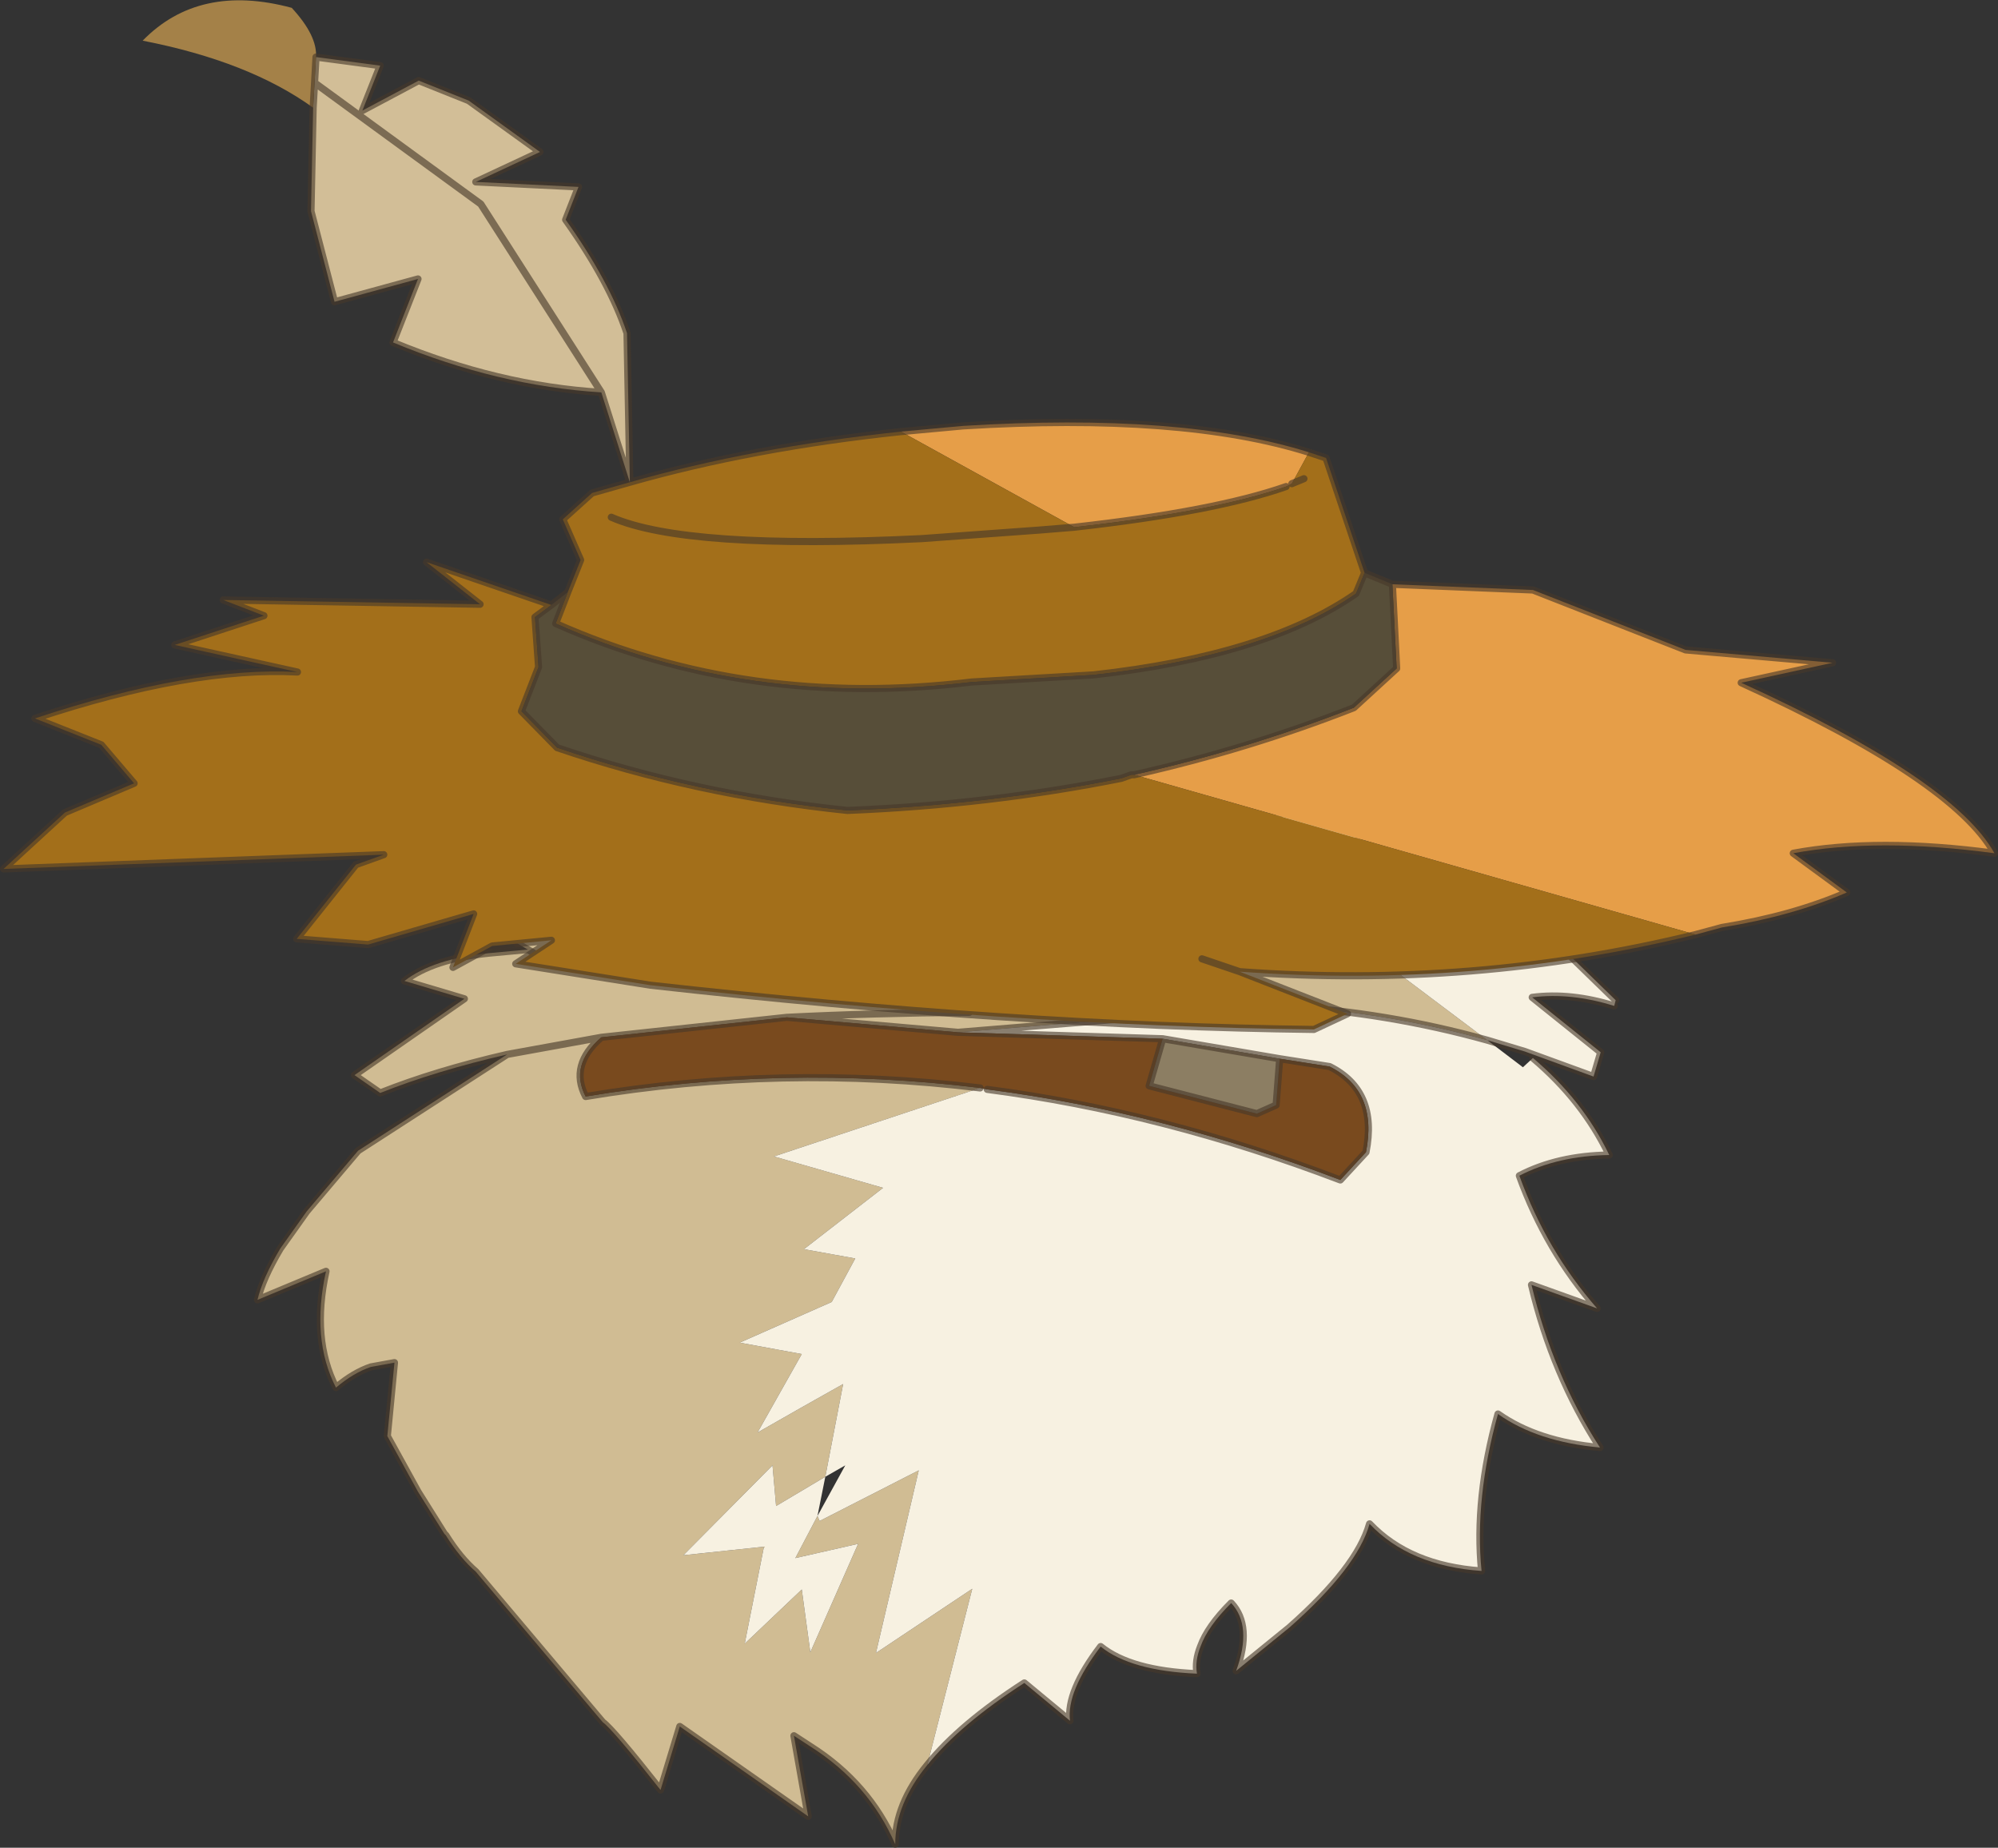
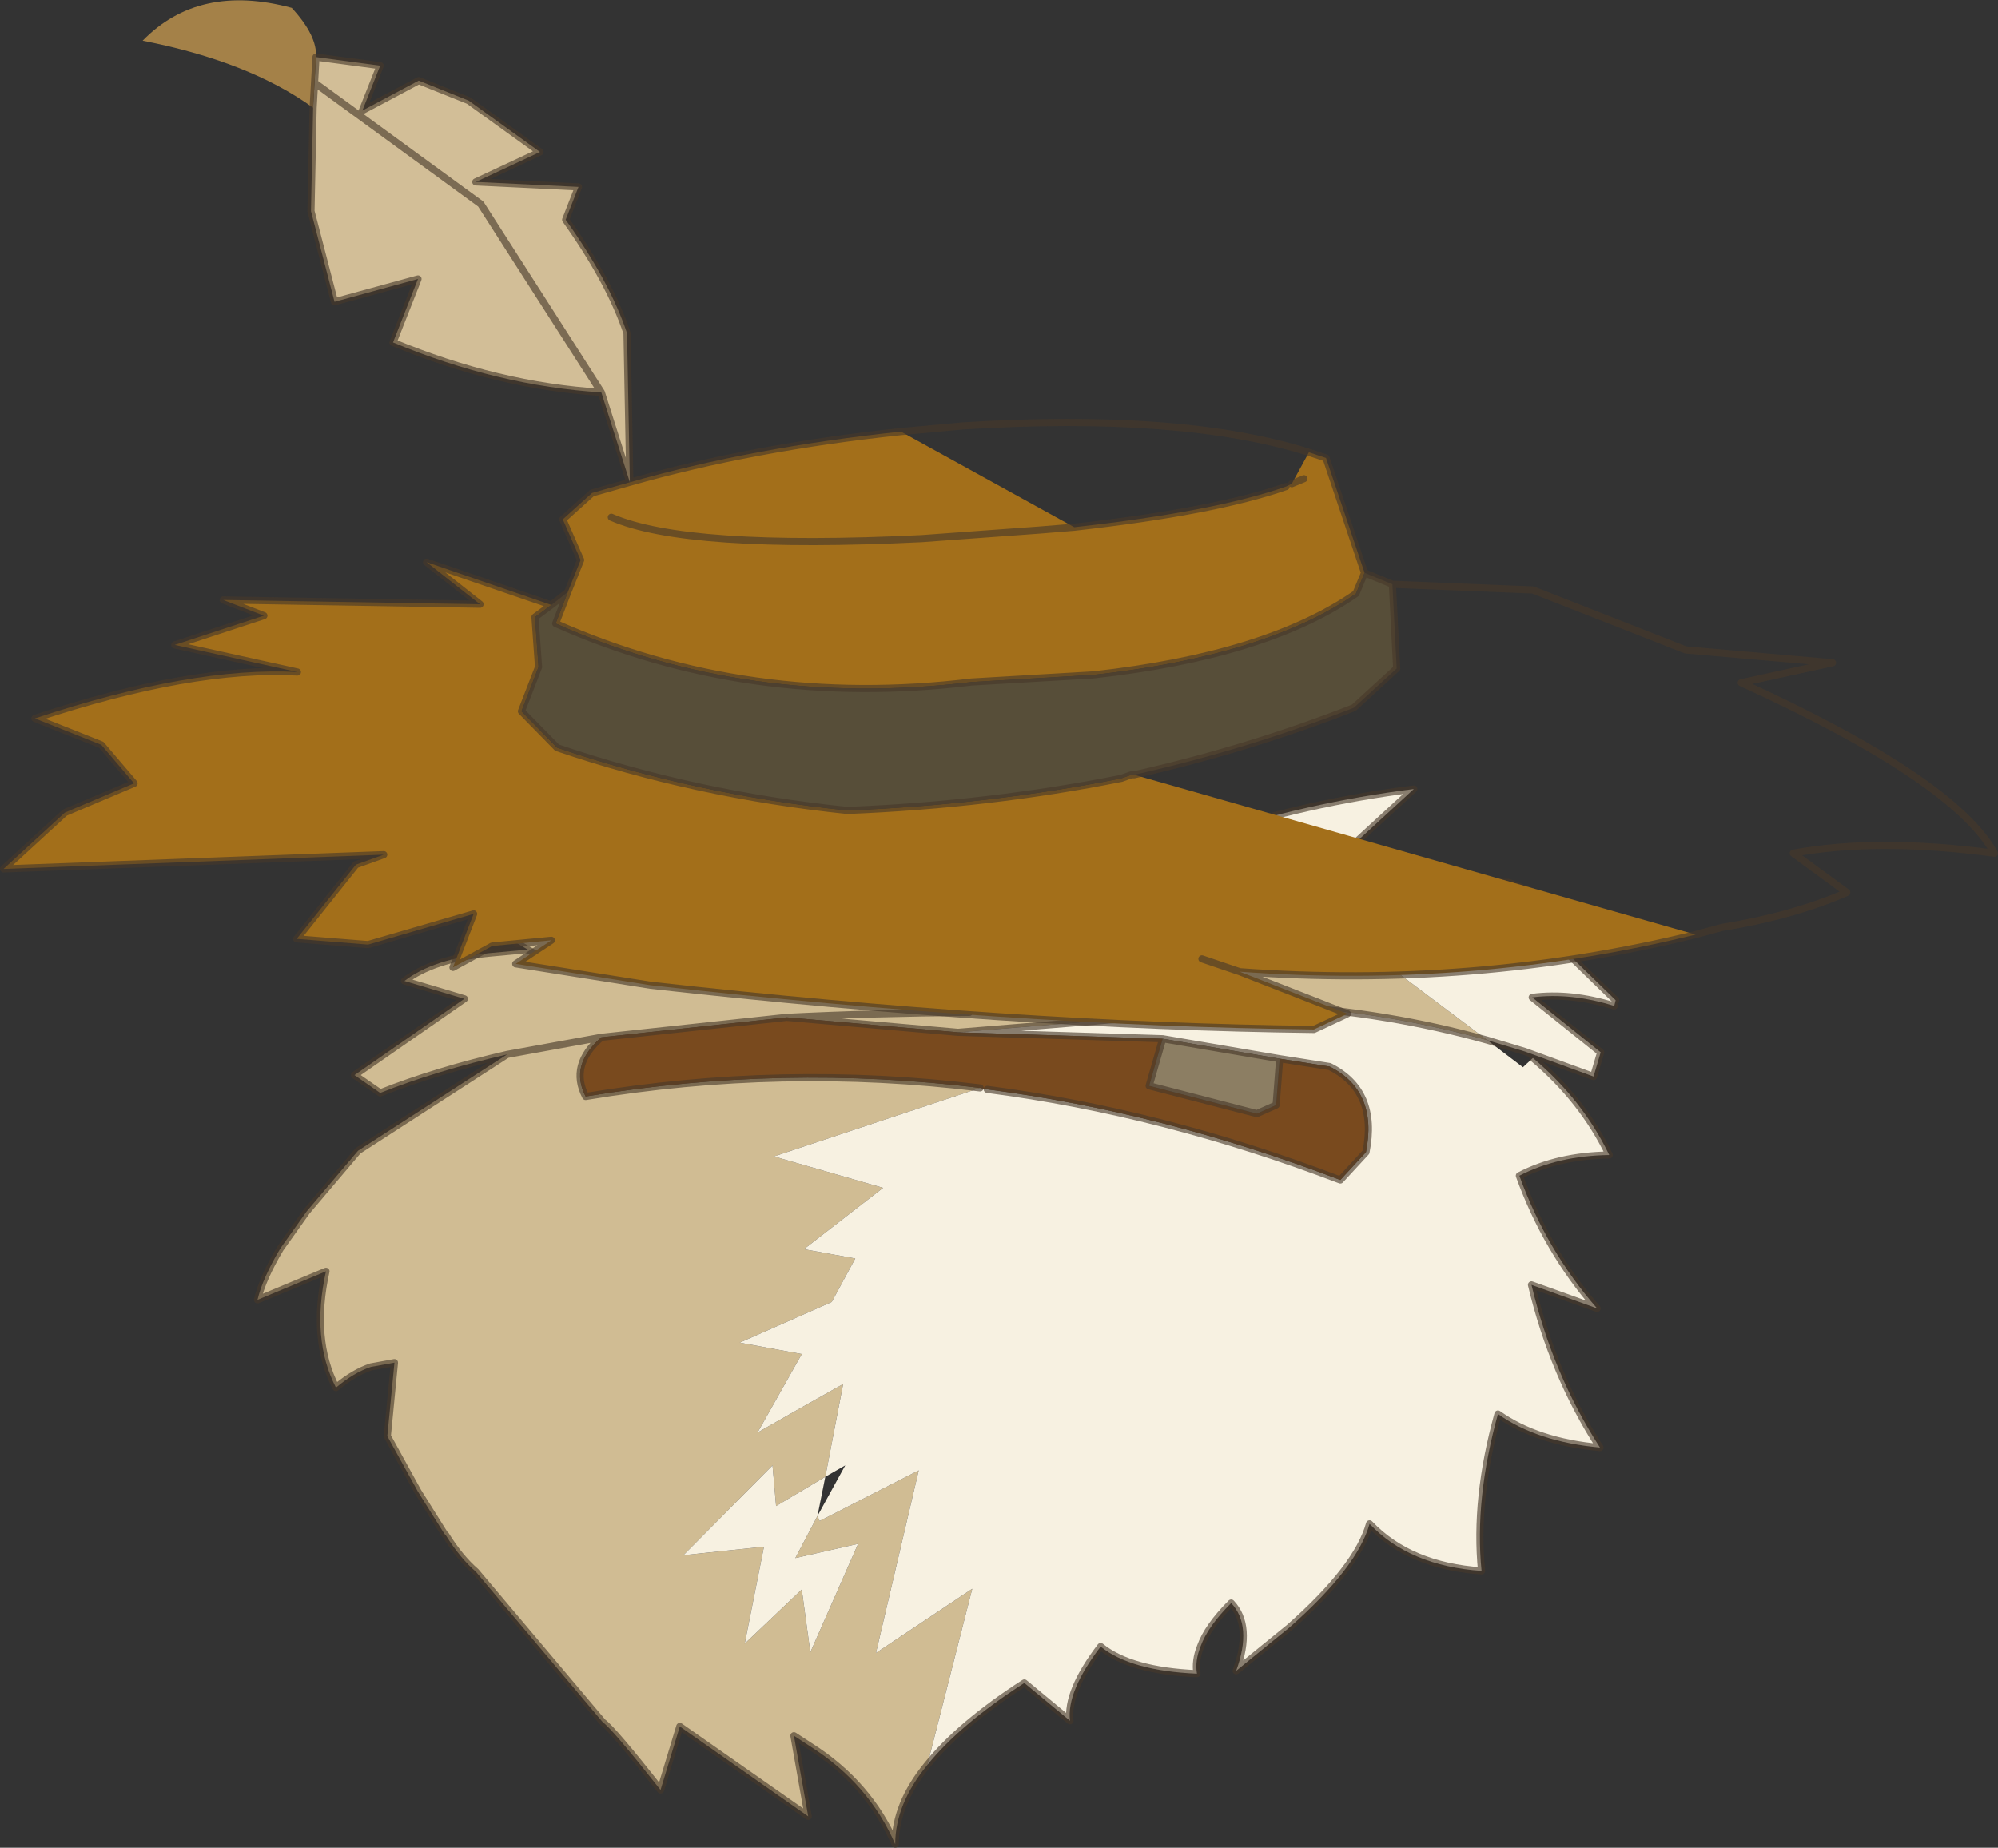
<svg xmlns="http://www.w3.org/2000/svg" xmlns:xlink="http://www.w3.org/1999/xlink" width="140.05px" height="129.5px">
  <rect width="100%" height="100%" fill="#333333" stroke="none" />
  <g transform="matrix(1, 0, 0, 1, -204, -136.4)">
    <use xlink:href="#object-0" width="140.05" height="129.5" transform="matrix(1, 0, 0, 1, 204, 136.4)" />
  </g>
  <defs>
    <g transform="matrix(1, 0, 0, 1, -204, -136.4)" id="object-0">
      <path fill-rule="evenodd" fill="#d0bc93" stroke="none" d="M261.3 200.95L259.15 201.7L254.2 200.5Q254.15 200.4 254.1 200.45L248.15 199.8Q242.3 199.05 237.25 197.7L234.15 196.85Q235.75 199.05 238 200.9Q239.4 202.05 241 202.95L238.3 203.2Q234.35 203.6 232.35 205.15L236.55 206.4L228.85 211.75L230.65 213Q234.55 211.45 239.55 210.3L229.1 217.05L225.5 221.3L223.65 223.9Q222.4 226 222.05 227.5L226.85 225.5Q225.8 230.25 227.55 233.65Q228.8 232.6 230 232.2L231.65 231.9L231.15 237.05L233.3 240.95L235.15 243.9L235.25 244Q236.25 245.6 237.35 246.55L246.25 257.1Q246.95 257.6 250.3 261.85L251.65 257.4L260.65 263.7L259.65 258.05L260.8 258.8Q264.9 261.4 266.75 265.65Q266.75 262.85 269 260.1L272.15 247.75L265.4 252.25L268.4 239.45L261.45 243L261.3 242.65L259.75 245.6L264.15 244.6L260.8 252.2L260.2 247.8L256.2 251.6L257.55 244.8L251.9 245.4L258.15 239.1L258.4 241.95L261.85 239.9L263.1 233.4Q260.15 235.05 257.1 236.8L260.2 231.3L255.85 230.5L262.3 227.65L263.95 224.6L260.35 223.95L265.9 219.65L258.25 217.45L272.7 212.65Q258.85 210.95 245.05 213.25Q243.9 211.05 246.15 209.1L259.15 207.7L271.15 208.75L293.8 206.9Q301.25 207.35 308.25 209.3L301.6 204.3L282.45 202.15L290.1 196.7L279.35 198.85L279.3 198.75L278.75 199.05Q275.65 200.5 272.6 202.35L271.75 201.65L270.8 202.05L268.8 201.1L265.55 202.45L263.15 201.4L261.8 200.9L261.35 201.05L261.3 200.95M308.95 198.25L295.8 199.1L299.85 197.4L297.2 197.1L297.5 196.85Q293.05 199.2 288.6 201.6L308.95 198.25M242.15 203.65L241 202.95L242.15 203.65M246.15 209.1L239.55 210.3L246.15 209.1M271.8 202.8L272.6 202.35L271.8 202.8M271.95 207.35Q265.15 207.4 259.15 207.7Q265.15 207.4 271.95 207.35" />
      <path fill-rule="evenodd" fill="#f7f1e1" stroke="none" d="M269 260.1Q271.3 257.25 275.8 254.35L279 257Q278.75 254.95 281.15 251.8Q283.25 253.5 287.9 253.7Q287.75 252.8 288.15 251.8Q288.65 250.4 290.3 248.75Q291.8 250.35 290.65 253.5L294.4 250.45Q299.15 246.25 300 243.2Q302.8 246.15 307.85 246.5Q307.35 241.45 309 235.5Q311.75 237.45 316.15 237.85Q312.85 232.75 311.35 226.45L315.95 228.1Q312.4 224.05 310.5 218.8Q313.2 217.4 316.8 217.35Q314.95 213.5 311.45 210.55L310.75 211.2L308.25 209.3L310.9 210.1L315.7 211.85L316.2 210.15L311.4 206.3Q314.1 205.95 317.15 206.9L317.25 206.5L313.6 202.95L316.2 201.9L315.6 200.55L309.75 198.25L308.95 198.25L288.6 201.6Q293.05 199.2 297.5 196.85L303.1 191.7Q295.55 192.65 288.45 195L282.85 197.15Q281.1 197.9 279.3 198.75L279.35 198.85L290.1 196.7L282.45 202.15L301.6 204.3L308.25 209.3Q301.25 207.35 293.8 206.9L271.15 208.75L285.5 209.2L293.7 210.6L297.2 211.15Q300.6 212.85 299.75 217.15L297.95 219.1Q285.5 214.35 273.2 212.75L272.7 212.65L258.25 217.45L265.9 219.65L260.35 223.95L263.95 224.6L262.3 227.65L255.85 230.5L260.2 231.3L257.1 236.8Q260.15 235.05 263.1 233.4L261.85 239.9L258.4 241.95L258.15 239.1L251.9 245.4L257.55 244.8L256.2 251.6L260.2 247.8L260.8 252.2L264.15 244.6L259.75 245.6L261.3 242.65L261.45 243L268.4 239.45L265.4 252.25L272.15 247.75L269 260.1M261.3 242.65L261.85 239.9L263.25 239.1L261.3 242.65" />
      <path fill-rule="evenodd" fill="#794a1e" stroke="none" d="M271.15 208.75L259.15 207.7L246.15 209.1Q243.9 211.05 245.05 213.25Q258.85 210.95 272.7 212.65L273.2 212.75Q285.5 214.35 297.95 219.1L299.75 217.15Q300.6 212.85 297.2 211.15L293.7 210.6L293.45 213.85L292.1 214.45L284.55 212.5L285.5 209.2L271.15 208.75" />
      <path fill-rule="evenodd" fill="#8c7e63" stroke="none" d="M285.5 209.2L284.55 212.5L292.1 214.45L293.45 213.85L293.7 210.6L285.5 209.2" />
      <path fill="none" stroke="#47392b" stroke-opacity="0.624" stroke-width="0.5" stroke-linecap="round" stroke-linejoin="round" d="M261.3 200.95L259.15 201.7L254.2 200.5Q254.15 200.4 254.1 200.45L248.15 199.8Q242.3 199.05 237.25 197.7L234.15 196.85Q235.75 199.05 238 200.9Q239.4 202.05 241 202.95L238.3 203.2Q234.35 203.6 232.35 205.15L236.55 206.4L228.85 211.75L230.65 213Q234.55 211.45 239.55 210.3L229.1 217.05L225.5 221.3L223.65 223.9Q222.4 226 222.05 227.5L226.85 225.5Q225.8 230.25 227.55 233.65Q228.8 232.6 230 232.2L231.65 231.9L231.15 237.05L233.3 240.95L235.15 243.9L235.25 244Q236.25 245.6 237.35 246.55L246.25 257.1Q246.95 257.6 250.3 261.85L251.65 257.4L260.65 263.7L259.65 258.05L260.8 258.8Q264.9 261.4 266.75 265.65Q266.75 262.85 269 260.1Q271.3 257.25 275.8 254.35L279 257Q278.75 254.95 281.15 251.8Q283.25 253.5 287.9 253.7Q287.75 252.8 288.15 251.8Q288.65 250.4 290.3 248.75Q291.8 250.35 290.65 253.5L294.4 250.45Q299.15 246.25 300 243.2Q302.8 246.15 307.85 246.5Q307.35 241.45 309 235.5Q311.75 237.45 316.15 237.85Q312.85 232.75 311.35 226.45L315.95 228.1Q312.4 224.05 310.5 218.8Q313.2 217.4 316.8 217.35Q314.95 213.5 311.45 210.55M308.25 209.3L310.9 210.1L315.7 211.85L316.2 210.15L311.4 206.3Q314.1 205.95 317.15 206.9M317.25 206.5L313.6 202.95L316.2 201.9L315.6 200.55L309.75 198.25L308.95 198.25L295.8 199.1L299.85 197.4L297.2 197.1L297.5 196.85L303.1 191.7Q295.55 192.65 288.45 195L282.85 197.15Q281.1 197.9 279.3 198.75L278.75 199.05Q275.65 200.5 272.6 202.35L271.8 202.8M271.75 201.65L270.8 202.05L268.8 201.1L265.55 202.45L263.15 201.4L261.8 200.9M272.7 212.65Q258.85 210.95 245.05 213.25Q243.9 211.05 246.15 209.1L259.15 207.7L271.15 208.75L285.5 209.2L284.55 212.5L292.1 214.45L293.45 213.85L293.7 210.6L297.2 211.15Q300.6 212.85 299.75 217.15L297.95 219.1Q285.5 214.35 273.2 212.75M241 202.95L242.15 203.65M239.55 210.3L246.15 209.1M308.25 209.3Q301.25 207.35 293.8 206.9L271.15 208.75M293.7 210.6L285.5 209.2M259.15 207.7Q265.15 207.4 271.95 207.35" />
-       <path fill-rule="evenodd" fill="#e69e48" stroke="none" d="M301.6 177.35L311.45 177.75L322.15 181.95L332.45 182.85L326.05 184.25Q340.95 191.05 343.8 196.2Q335.6 195.1 329.7 196.2L333.45 198.95Q329.65 200.6 324.7 201.4L322.85 201.9L283.5 190.7Q291.5 188.9 298.9 186L301.9 183.25L301.6 177.35M267.15 166.65L271.5 166.25Q286.85 165.3 295.75 168.1L294.55 170.3L294.15 170.5Q289.15 172.25 279.3 173.35L267.15 166.65" />
      <path fill-rule="evenodd" fill="#a36f1a" stroke="none" d="M322.85 201.9Q307.35 205.7 290.9 204.5L298.45 207.45L296.1 208.55Q275.05 208.3 249.6 205.45L240.15 203.95L242.65 202.3L238.5 202.7L235.75 204.2L237.2 200.45L229.8 202.6L224.8 202.2L228.95 197L230.9 196.3L204.25 197.3L208.55 193.35L213.4 191.3L211.1 188.6L206.45 186.75Q217.45 183.1 224.85 183.5L216.25 181.6L222.5 179.55L219.65 178.45L237.65 178.75L233.9 175.8L242.65 178.8L241.5 179.65L241.75 183.15L240.55 186.25L243.05 188.8Q252.75 192.1 263.4 193.2Q273.35 192.8 282.6 190.95L283.3 190.7L283.5 190.7L322.85 201.9M243.8 177.9L244.7 175.65L243.45 172.8L245.5 170.95L248.15 170.2Q256.75 167.75 267.15 166.65L279.3 173.35Q289.15 172.25 294.15 170.5L294.55 170.3L295.75 168.1L296.95 168.5L299.65 176.55L299.05 178Q292.8 182.35 280.65 183.7L272.1 184.2Q256.45 186.1 242.95 180.1L243.8 177.9M290.9 204.5L288.25 203.6L290.9 204.5M246.85 172.65Q252.1 174.95 268.6 174.15L276.85 173.55L279.3 173.35L276.85 173.55L268.6 174.15Q252.1 174.95 246.85 172.65M295.4 169.95L294.55 170.3L295.4 169.95" />
      <path fill-rule="evenodd" fill="#574e39" stroke="none" d="M242.65 178.8L243.8 177.9L242.95 180.1Q256.45 186.1 272.1 184.2L280.65 183.7Q292.8 182.35 299.05 178L299.65 176.55L301.6 177.35L301.9 183.25L298.9 186Q291.5 188.9 283.5 190.7L283.3 190.7L282.6 190.95Q273.35 192.8 263.4 193.2Q252.75 192.1 243.05 188.8L240.55 186.25L241.75 183.15L241.5 179.65L242.65 178.8" />
      <path fill-rule="evenodd" fill="#d2be97" stroke="none" d="M248.15 170.2L246.15 163.9Q238.9 163.45 231.55 160.4L233.3 155.95L227.45 157.55L225.8 151.2L225.95 143.95L226.05 142.2L226.15 140.4L230.65 141L229.4 144.15L233.35 142.05L236.85 143.45L241.85 147.05L237.35 149.15L244.55 149.5L243.65 151.8Q246.75 156.15 247.95 159.75L248.15 170.2M246.15 163.9L237.7 150.7L226.05 142.2L237.7 150.7L246.15 163.9" />
      <path fill-rule="evenodd" fill="#a48148" stroke="none" d="M225.95 143.95Q221.45 140.7 214 139.25Q217.95 135.2 224.45 136.95Q226.25 138.9 226.15 140.4L226.05 142.2L225.95 143.95" />
      <path fill="none" stroke="#47392b" stroke-opacity="0.624" stroke-width="0.5" stroke-linecap="round" stroke-linejoin="round" d="M301.6 177.35L311.45 177.75L322.15 181.95L332.45 182.85L326.05 184.25Q340.95 191.05 343.8 196.2Q335.6 195.1 329.7 196.2L333.45 198.95Q329.65 200.6 324.7 201.4L322.85 201.9Q307.35 205.7 290.9 204.5L298.45 207.45L296.1 208.55Q275.05 208.3 249.6 205.45L240.15 203.95L242.65 202.3L238.5 202.7L235.75 204.2L237.2 200.45L229.8 202.6L224.8 202.2L228.95 197L230.9 196.3L204.25 197.3L208.55 193.35L213.4 191.3L211.1 188.6L206.45 186.75Q217.45 183.1 224.85 183.5L216.25 181.6L222.5 179.55L219.65 178.45L237.65 178.75L233.9 175.8L242.65 178.8L243.8 177.9L244.7 175.65L243.45 172.8L245.5 170.95L248.15 170.2L246.15 163.9Q238.9 163.45 231.55 160.4L233.3 155.95L227.45 157.55L225.8 151.2L225.95 143.95L226.05 142.2L226.15 140.4L230.65 141L229.4 144.15L233.35 142.05L236.85 143.45L241.85 147.05L237.35 149.15L244.55 149.5L243.65 151.8Q246.75 156.15 247.95 159.75L248.15 170.2Q256.75 167.75 267.15 166.65L271.5 166.25Q286.85 165.3 295.75 168.1L296.95 168.5L299.65 176.55L301.6 177.35L301.9 183.25L298.9 186Q291.5 188.9 283.5 190.7L283.3 190.7L282.6 190.95Q273.35 192.8 263.4 193.2Q252.75 192.1 243.05 188.8L240.55 186.25L241.75 183.15L241.5 179.65L242.65 178.8M299.65 176.55L299.05 178Q292.8 182.35 280.65 183.7L272.1 184.2Q256.45 186.1 242.95 180.1L243.8 177.9M288.25 203.6L290.9 204.5M226.05 142.2L237.7 150.7L246.15 163.9M294.15 170.5Q289.15 172.25 279.3 173.35L276.85 173.55L268.6 174.15Q252.1 174.95 246.85 172.65M294.55 170.3L295.4 169.95" />
    </g>
  </defs>
</svg>